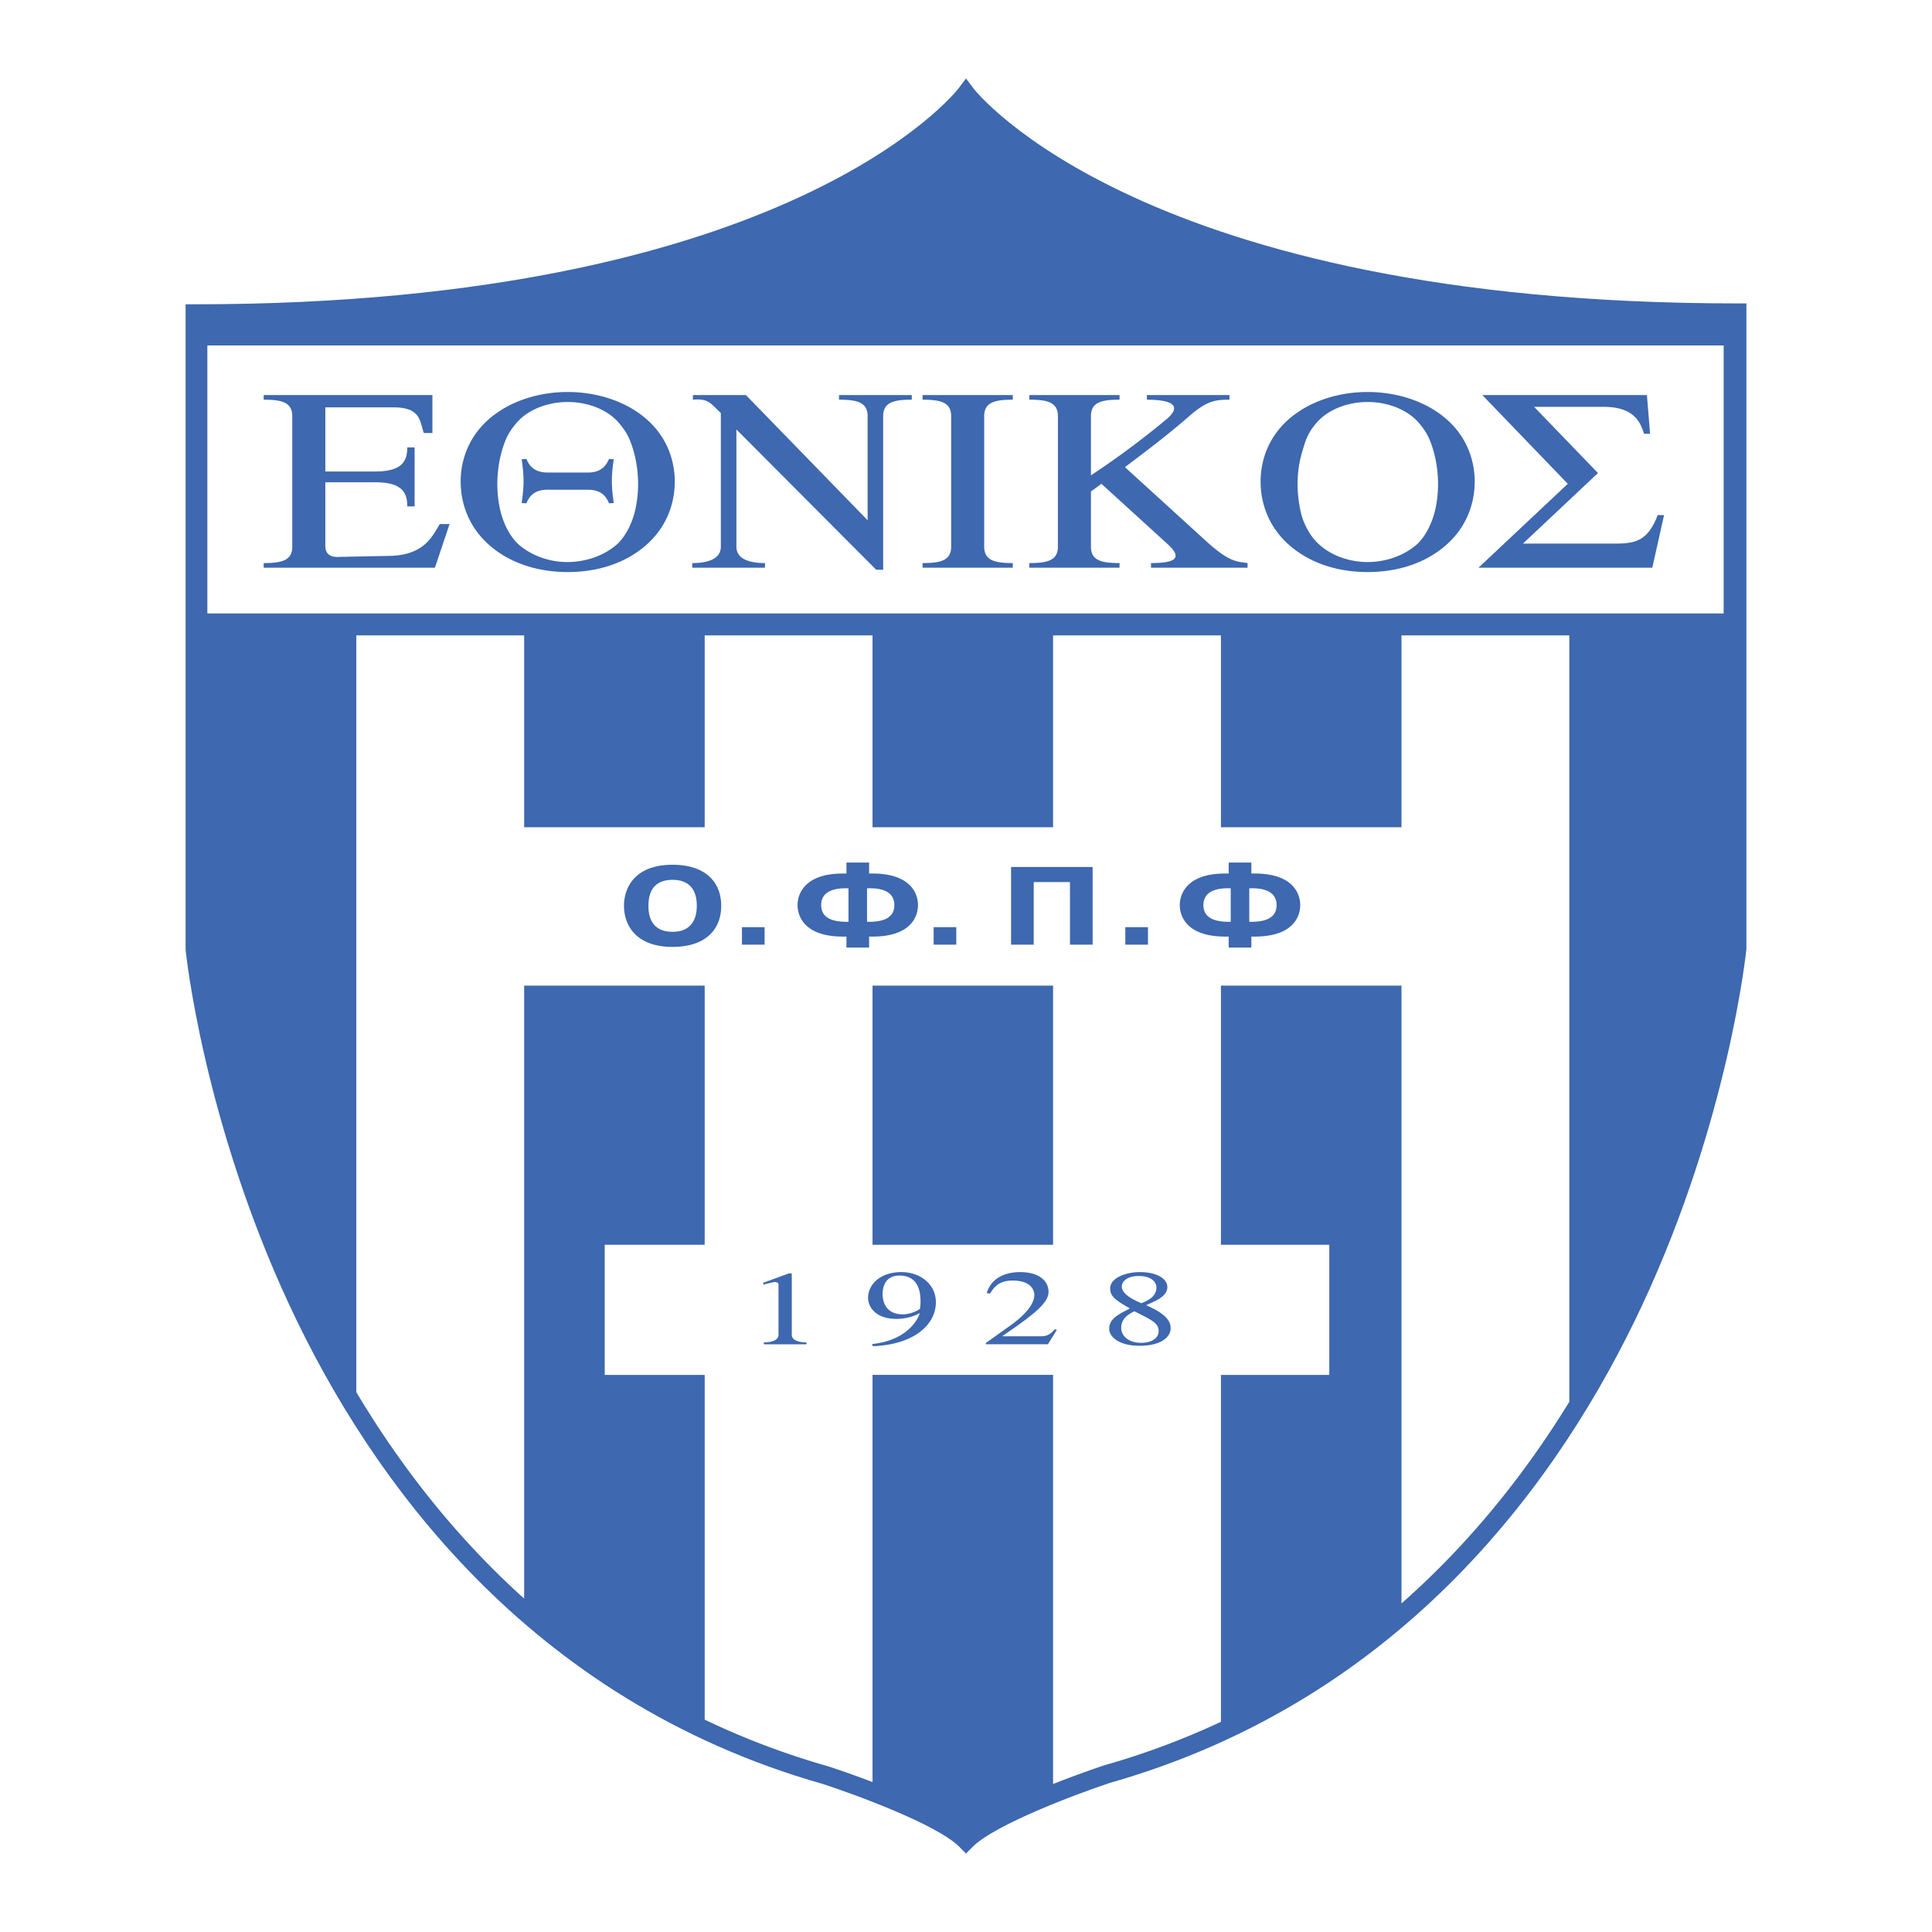
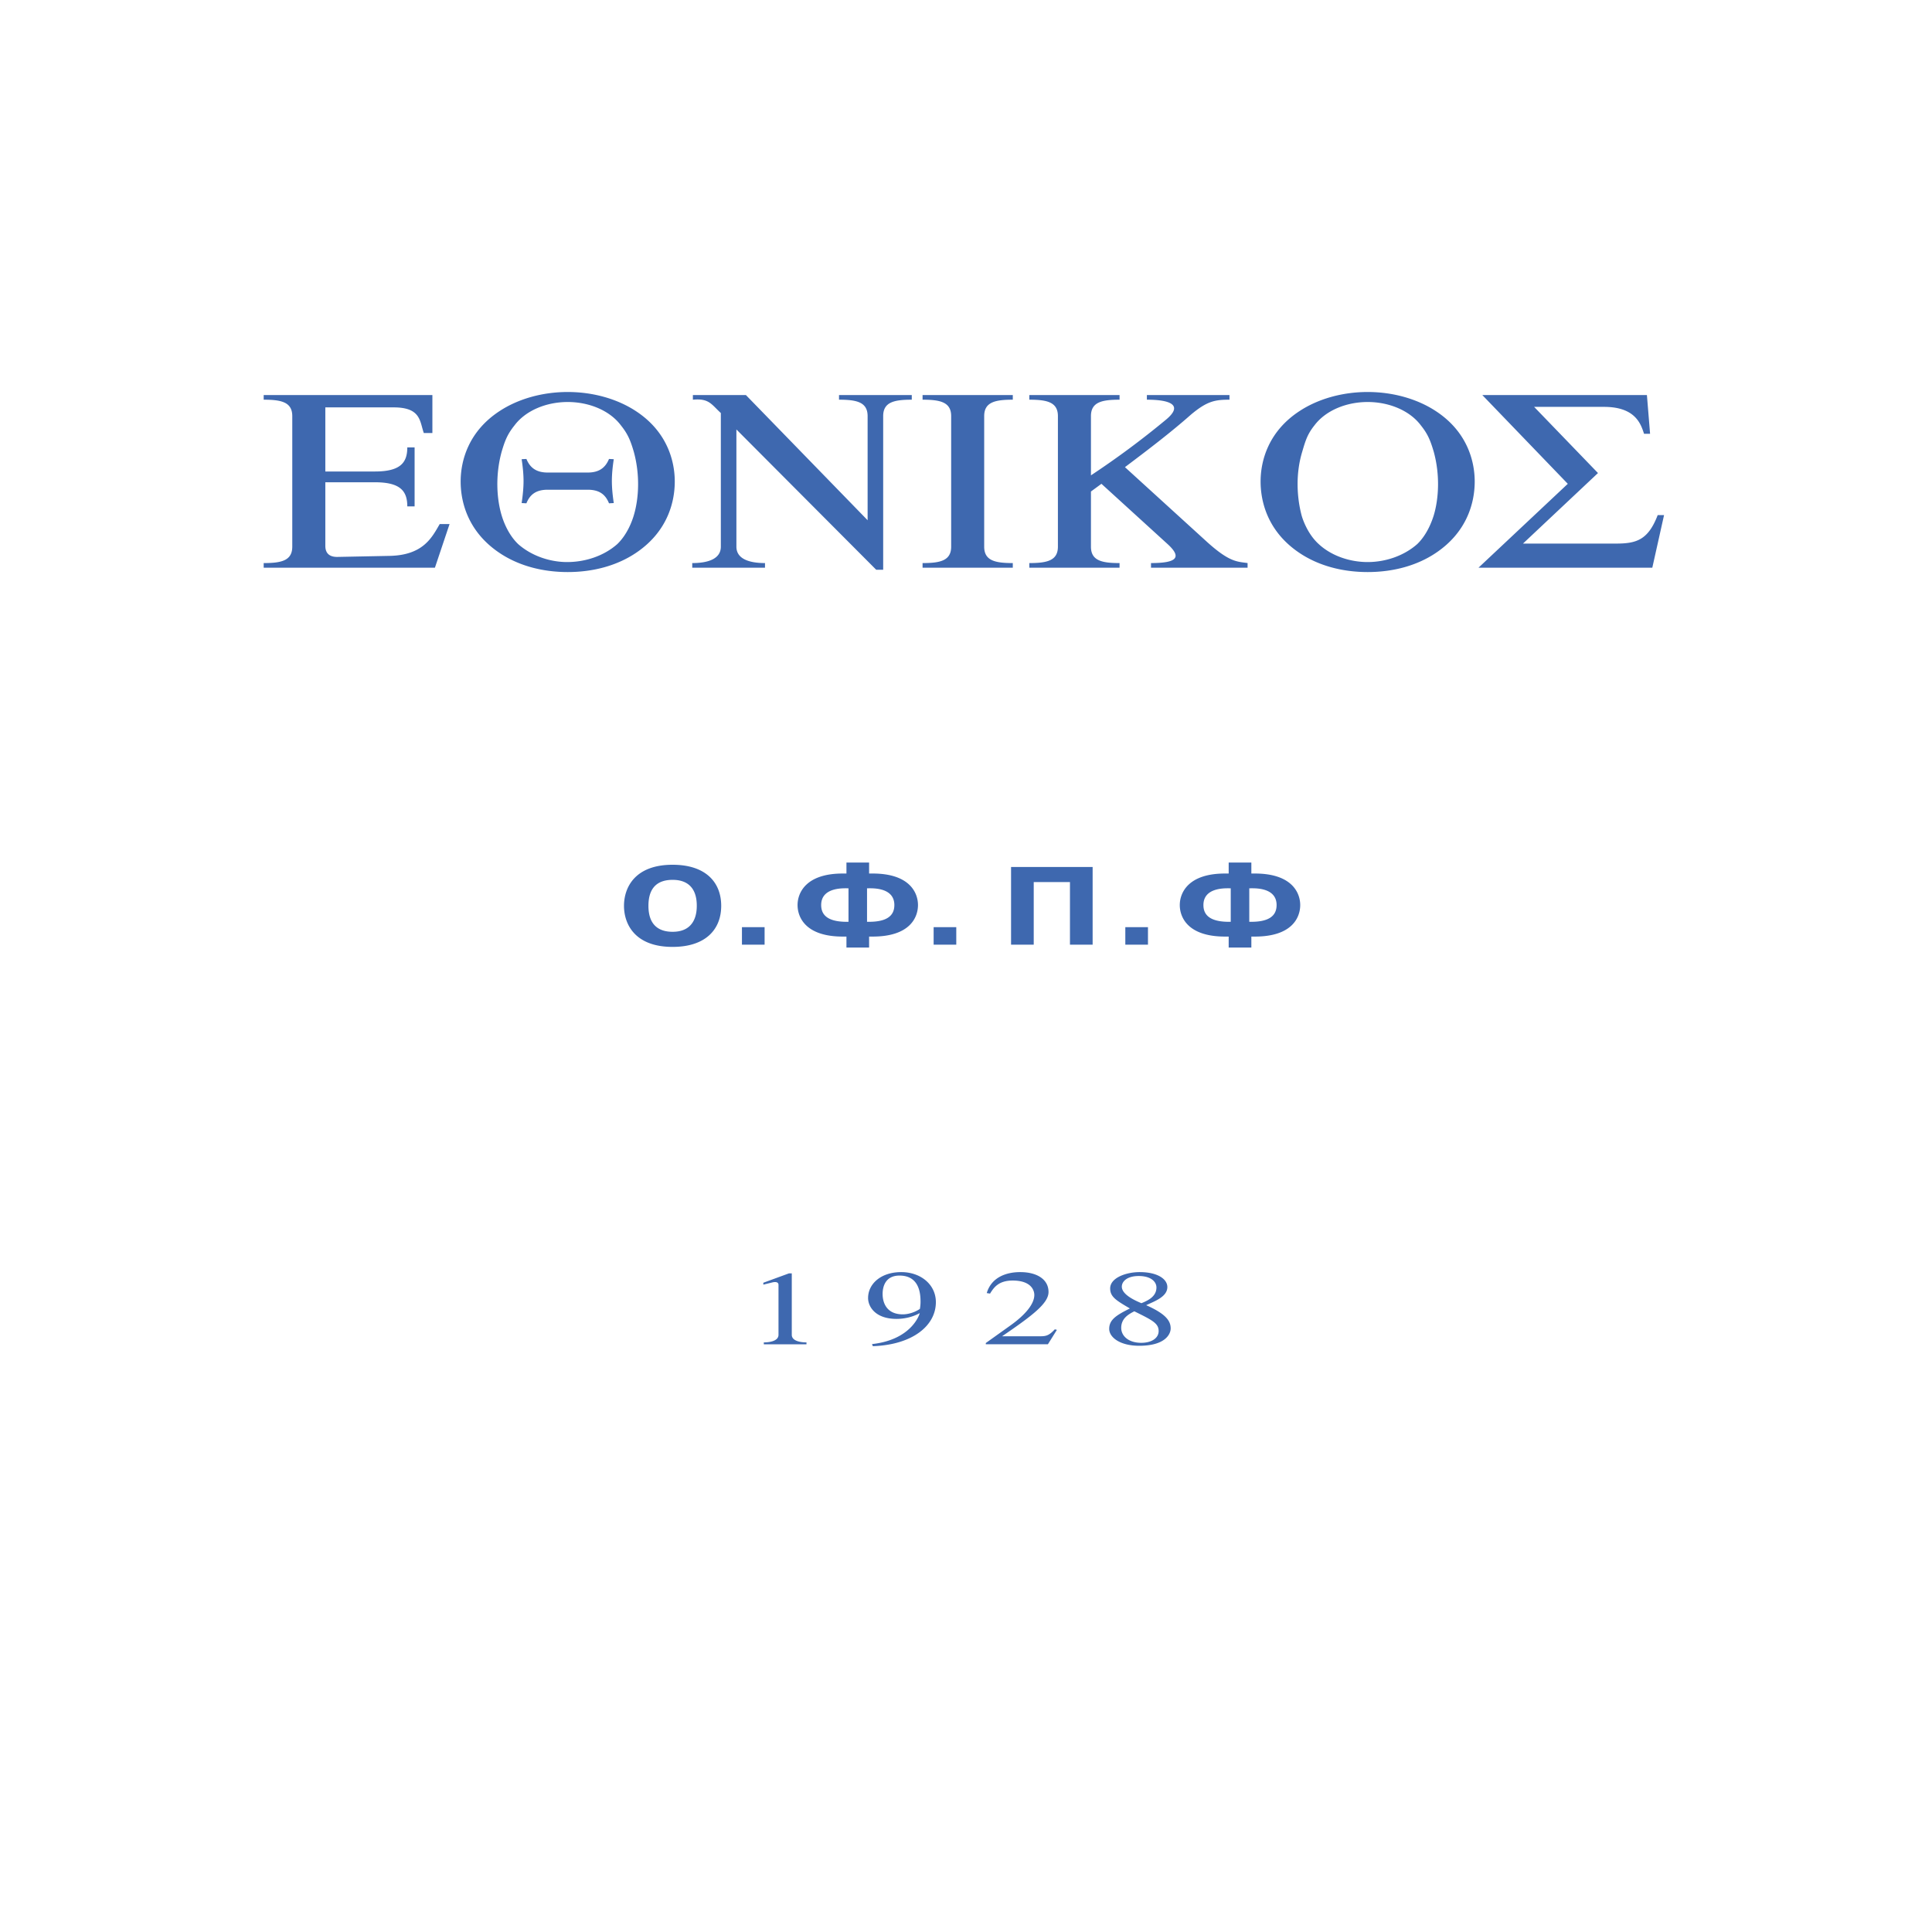
<svg xmlns="http://www.w3.org/2000/svg" width="2500" height="2500" viewBox="0 0 192.756 192.756">
  <g fill-rule="evenodd" clip-rule="evenodd">
-     <path fill="#fff" d="M0 0h192.756v192.756H0V0z" />
-     <path d="M173.316 30.271c-59.428 0-76.039-21.245-76.199-21.458l-.74-.986-.74.987c-.161.216-16.772 21.545-76.198 21.545h-.922v64.398l.005.045c.016.168 1.742 16.958 10.384 35.479 7.997 17.137 23.715 39.324 53.181 47.707 3.01.973 11.393 4.02 13.635 6.281l.655.66.654-.66c2.246-2.264 10.633-5.373 13.676-6.381 29.428-8.369 45.145-30.559 53.143-47.693 8.643-18.521 10.367-35.313 10.385-35.48l.004-.045V30.271h-.923z" fill="#3e68af" />
    <path fill="#fff" d="M20.688 34.464v26.739h151.281V34.464H20.688zM110.164 176.127a77.255 77.255 0 0 0 11.648-4.34v-34.613h10.812v-12.98h-10.812V98.338h18.014v61.635c7.061-6.211 12.535-13.258 16.746-20.117V63.395h-16.746v19.139h-18.014V63.395h-16.746v19.139H87.053V63.395H70.306v19.139H52.295V63.395H35.548v75.498c4.167 6.979 9.634 14.205 16.747 20.598V98.338h18.011v25.855h-9.974v12.98h9.974v34.396a77.498 77.498 0 0 0 12.316 4.654c.186.061 2.061.67 4.431 1.574v-40.625h18.013v40.82a103.83 103.83 0 0 1 5.098-1.865zm-23.111-51.934V98.338h18.013v25.855H87.053z" />
    <path d="M43.392 56.639H26.308v-.461c1.744 0 2.852-.23 2.852-1.637V41.516c0-1.408-1.108-1.638-2.852-1.638v-.461h16.831v3.787h-.856c-.412-1.177-.285-2.559-3.011-2.559h-6.814v6.396h4.945c2.536 0 3.233-.87 3.233-2.405h.729v5.885h-.729c0-1.535-.697-2.405-3.233-2.405h-4.945v6.346c0 .896.603 1.126 1.268 1.101l5.167-.103c3.36-.077 4.215-1.868 4.977-3.173h.982l-1.46 4.352zM51.316 42.462c1.141-1.535 3.232-2.354 5.325-2.354 2.092 0 4.184.819 5.325 2.354.697.87.951 1.535 1.268 2.61.634 2.303.508 4.658 0 6.346-.158.537-.634 1.894-1.647 2.866-1.332 1.177-3.17 1.792-5.009 1.792-1.711 0-3.549-.614-4.881-1.792-1.014-.972-1.49-2.329-1.648-2.866-.507-1.688-.633-4.043 0-6.346.316-1.074.569-1.739 1.267-2.61zm5.325 14.612c2.599 0 4.945-.666 6.783-1.894 3.075-2.048 3.898-4.939 3.898-7.14 0-2.098-.792-5.015-3.898-7.036-1.838-1.203-4.247-1.894-6.783-1.894s-4.945.691-6.783 1.894c-3.106 2.021-3.898 4.938-3.898 7.036 0 2.201.824 5.092 3.898 7.14 1.838 1.228 4.183 1.894 6.783 1.894zm-1.997-9.928c-1.173 0-1.775-.512-2.124-1.356l-.476.025c.127.819.19 1.536.19 2.175s-.063 1.356-.19 2.2l.476.025c.349-.869.951-1.355 2.124-1.355h3.993c1.173 0 1.775.486 2.124 1.355l.476-.025c-.127-.844-.19-1.561-.19-2.2s.063-1.356.19-2.175l-.476-.025c-.349.844-.951 1.356-2.124 1.356h-3.993zM74.422 39.417l12.14 12.487V41.516c0-1.408-1.109-1.638-2.853-1.638v-.461h7.259v.461c-1.743 0-2.853.229-2.853 1.638v15.327h-.697L73.471 42.847v11.694c0 1.203 1.236 1.637 2.853 1.637v.461h-7.258v-.461c1.616 0 2.852-.435 2.852-1.637V41.208c-.951-.87-1.173-1.483-2.789-1.33v-.461h5.293zM98.193 54.541c0 1.407 1.111 1.637 2.854 1.637v.461h-9.002v-.461c1.744 0 2.853-.23 2.853-1.637V41.516c0-1.408-1.109-1.638-2.853-1.638v-.461h9.002v.461c-1.742 0-2.854.229-2.854 1.638v13.025zM108.844 54.541c0 1.407 1.109 1.637 2.854 1.637v.461h-9.002v-.461c1.742 0 2.852-.23 2.852-1.637V41.516c0-1.408-1.109-1.638-2.852-1.638v-.461h9.002v.461c-1.744 0-2.854.229-2.854 1.638v5.91a86.103 86.103 0 0 0 7.514-5.578c1.711-1.433.41-1.97-1.934-1.97v-.461h8.24v.461c-1.428 0-2.219.128-3.836 1.484-2.027 1.792-4.246 3.48-6.592 5.246l8.145 7.42c2.283 2.074 3.045 1.997 4.09 2.149v.461h-9.635v-.461c2.535 0 3.105-.537 1.711-1.842l-6.656-6.065-1.047.768v5.503zM131.125 42.462c1.143-1.535 3.234-2.354 5.326-2.354s4.184.819 5.326 2.354c.697.87.949 1.535 1.268 2.61.633 2.303.506 4.658 0 6.346-.158.511-.635 1.894-1.648 2.866-1.332 1.177-3.17 1.792-4.945 1.792s-3.613-.614-4.881-1.792c-1.078-.972-1.584-2.405-1.711-2.866-.445-1.688-.635-4.043.062-6.346.316-1.074.508-1.739 1.203-2.61zm5.326 14.612c2.6 0 4.945-.666 6.783-1.894 3.074-2.048 3.898-4.939 3.898-7.14 0-2.098-.793-5.015-3.898-7.036-1.838-1.203-4.248-1.894-6.783-1.894s-4.945.691-6.783 1.894c-3.105 2.021-3.898 4.938-3.898 7.036 0 2.201.824 5.092 3.898 7.14 1.838 1.228 4.186 1.894 6.783 1.894zM147.893 39.417h16.42l.316 3.864h-.602c-.316-.973-.857-2.687-3.994-2.687h-6.973l6.371 6.602-7.482 7.037h9.289c2.027 0 3.201-.358 4.15-2.84h.635l-1.172 5.246h-17.34l8.908-8.368-8.526-8.854zM67.106 92.965c-1.26 0-2.411-.565-2.411-2.591 0-1.771.863-2.591 2.411-2.591 2.315 0 2.412 1.904 2.412 2.591 0 .654-.11 2.591-2.412 2.591zm0 1.507c3.301 0 4.849-1.75 4.849-4.098 0-2.347-1.547-4.097-4.849-4.097-3.782 0-4.85 2.292-4.85 4.097 0 1.806 1.069 4.098 4.85 4.098zM74.024 92.501h2.26v1.749h-2.26v-1.749zM93.149 92.501h2.259v1.749h-2.259v-1.749zM112.273 92.501h2.26v1.749h-2.26v-1.749zM84.655 91.969h-.179c-2.136 0-2.547-.875-2.547-1.673 0-1.727 2.082-1.672 2.547-1.672h.179v3.345zm-.205 2.57h2.26v-1.097h.357c3.711 0 4.52-1.904 4.52-3.146 0-1.205-.808-3.144-4.52-3.144h-.357v-1.096h-2.26v1.096h-.369c-3.687 0-4.508 1.938-4.508 3.144 0 1.241.821 3.146 4.508 3.146h.369v1.097zm2.054-2.57v-3.345h.178c.466 0 2.548-.055 2.548 1.672 0 1.207-.958 1.673-2.548 1.673h-.178zM103.135 94.25h-2.262V86.5h8.139v7.75h-2.262v-6.245h-3.615v6.245zM122.791 91.969h-.178c-2.139 0-2.547-.875-2.547-1.673 0-1.727 2.082-1.672 2.547-1.672h.178v3.345zm-.205 2.57h2.262v-1.097h.354c3.713 0 4.521-1.904 4.521-3.146 0-1.205-.809-3.144-4.521-3.144h-.354v-1.096h-2.262v1.096h-.369c-3.686 0-4.51 1.938-4.51 3.144 0 1.241.824 3.146 4.51 3.146h.369v1.097zm2.055-2.57v-3.345h.178c.465 0 2.547-.055 2.547 1.672 0 1.207-.959 1.673-2.547 1.673h-.178zM78.996 133.174c0 .746 1.261.758 1.466.758v.188h-4.256v-.188c.205 0 1.465-.012 1.465-.758v-4.984c0-.211-.173-.348-.614-.242l-.899.221v-.189l2.554-.934h.284v6.128zM91.779 130.588c-.52.357-1.183.545-1.703.545-1.671 0-2.018-1.229-2.018-2.027 0-.863.362-1.842 1.687-1.842 2.065 0 2.097 1.967 2.097 2.65 0 .221-.031.473-.063.674zm-4.697 3.721c3.941-.137 6.29-2.027 6.29-4.395 0-1.756-1.514-2.996-3.453-2.996-2.048 0-3.31 1.188-3.31 2.586 0 .863.726 2.082 2.837 2.082.788 0 1.624-.189 2.317-.578-.063.283-.93 2.67-4.761 3.092l.08.209zM104.549 134.119h-6.195v-.125l2.428-1.734c1.543-1.094 2.412-2.178 2.412-3.061 0-.494-.348-1.439-2.16-1.439-1.434 0-1.906.734-2.256 1.303l-.33-.053c.473-1.588 1.955-2.092 3.342-2.092 1.656 0 2.822.715 2.822 1.986 0 1.115-1.545 2.314-4.635 4.416h3.736c.613 0 .914-.031 1.527-.693l.207.053-.898 1.439zM113.17 130.828c1.766.873 2.428 1.189 2.428 1.967 0 .736-.74 1.178-1.734 1.178-1.275 0-2-.684-2-1.492-.001-.96.755-1.368 1.306-1.653zm-.441-.283c-1.371.684-2.064 1.125-2.064 2.039 0 .822 1.041 1.684 2.994 1.684 2.617 0 3.139-1.178 3.139-1.725 0-.705-.395-1.42-2.445-2.324.852-.398 2.113-.84 2.113-1.809 0-.799-.977-1.492-2.758-1.492-1.355 0-2.947.566-2.947 1.629-.001.851.628 1.209 1.968 1.998zm1.15-.525c-.551-.232-1.955-.83-1.955-1.65 0-.506.506-1.062 1.688-1.062 1.213 0 1.766.566 1.766 1.146-.001.925-.884 1.314-1.499 1.566z" fill="#3e68af" />
  </g>
</svg>